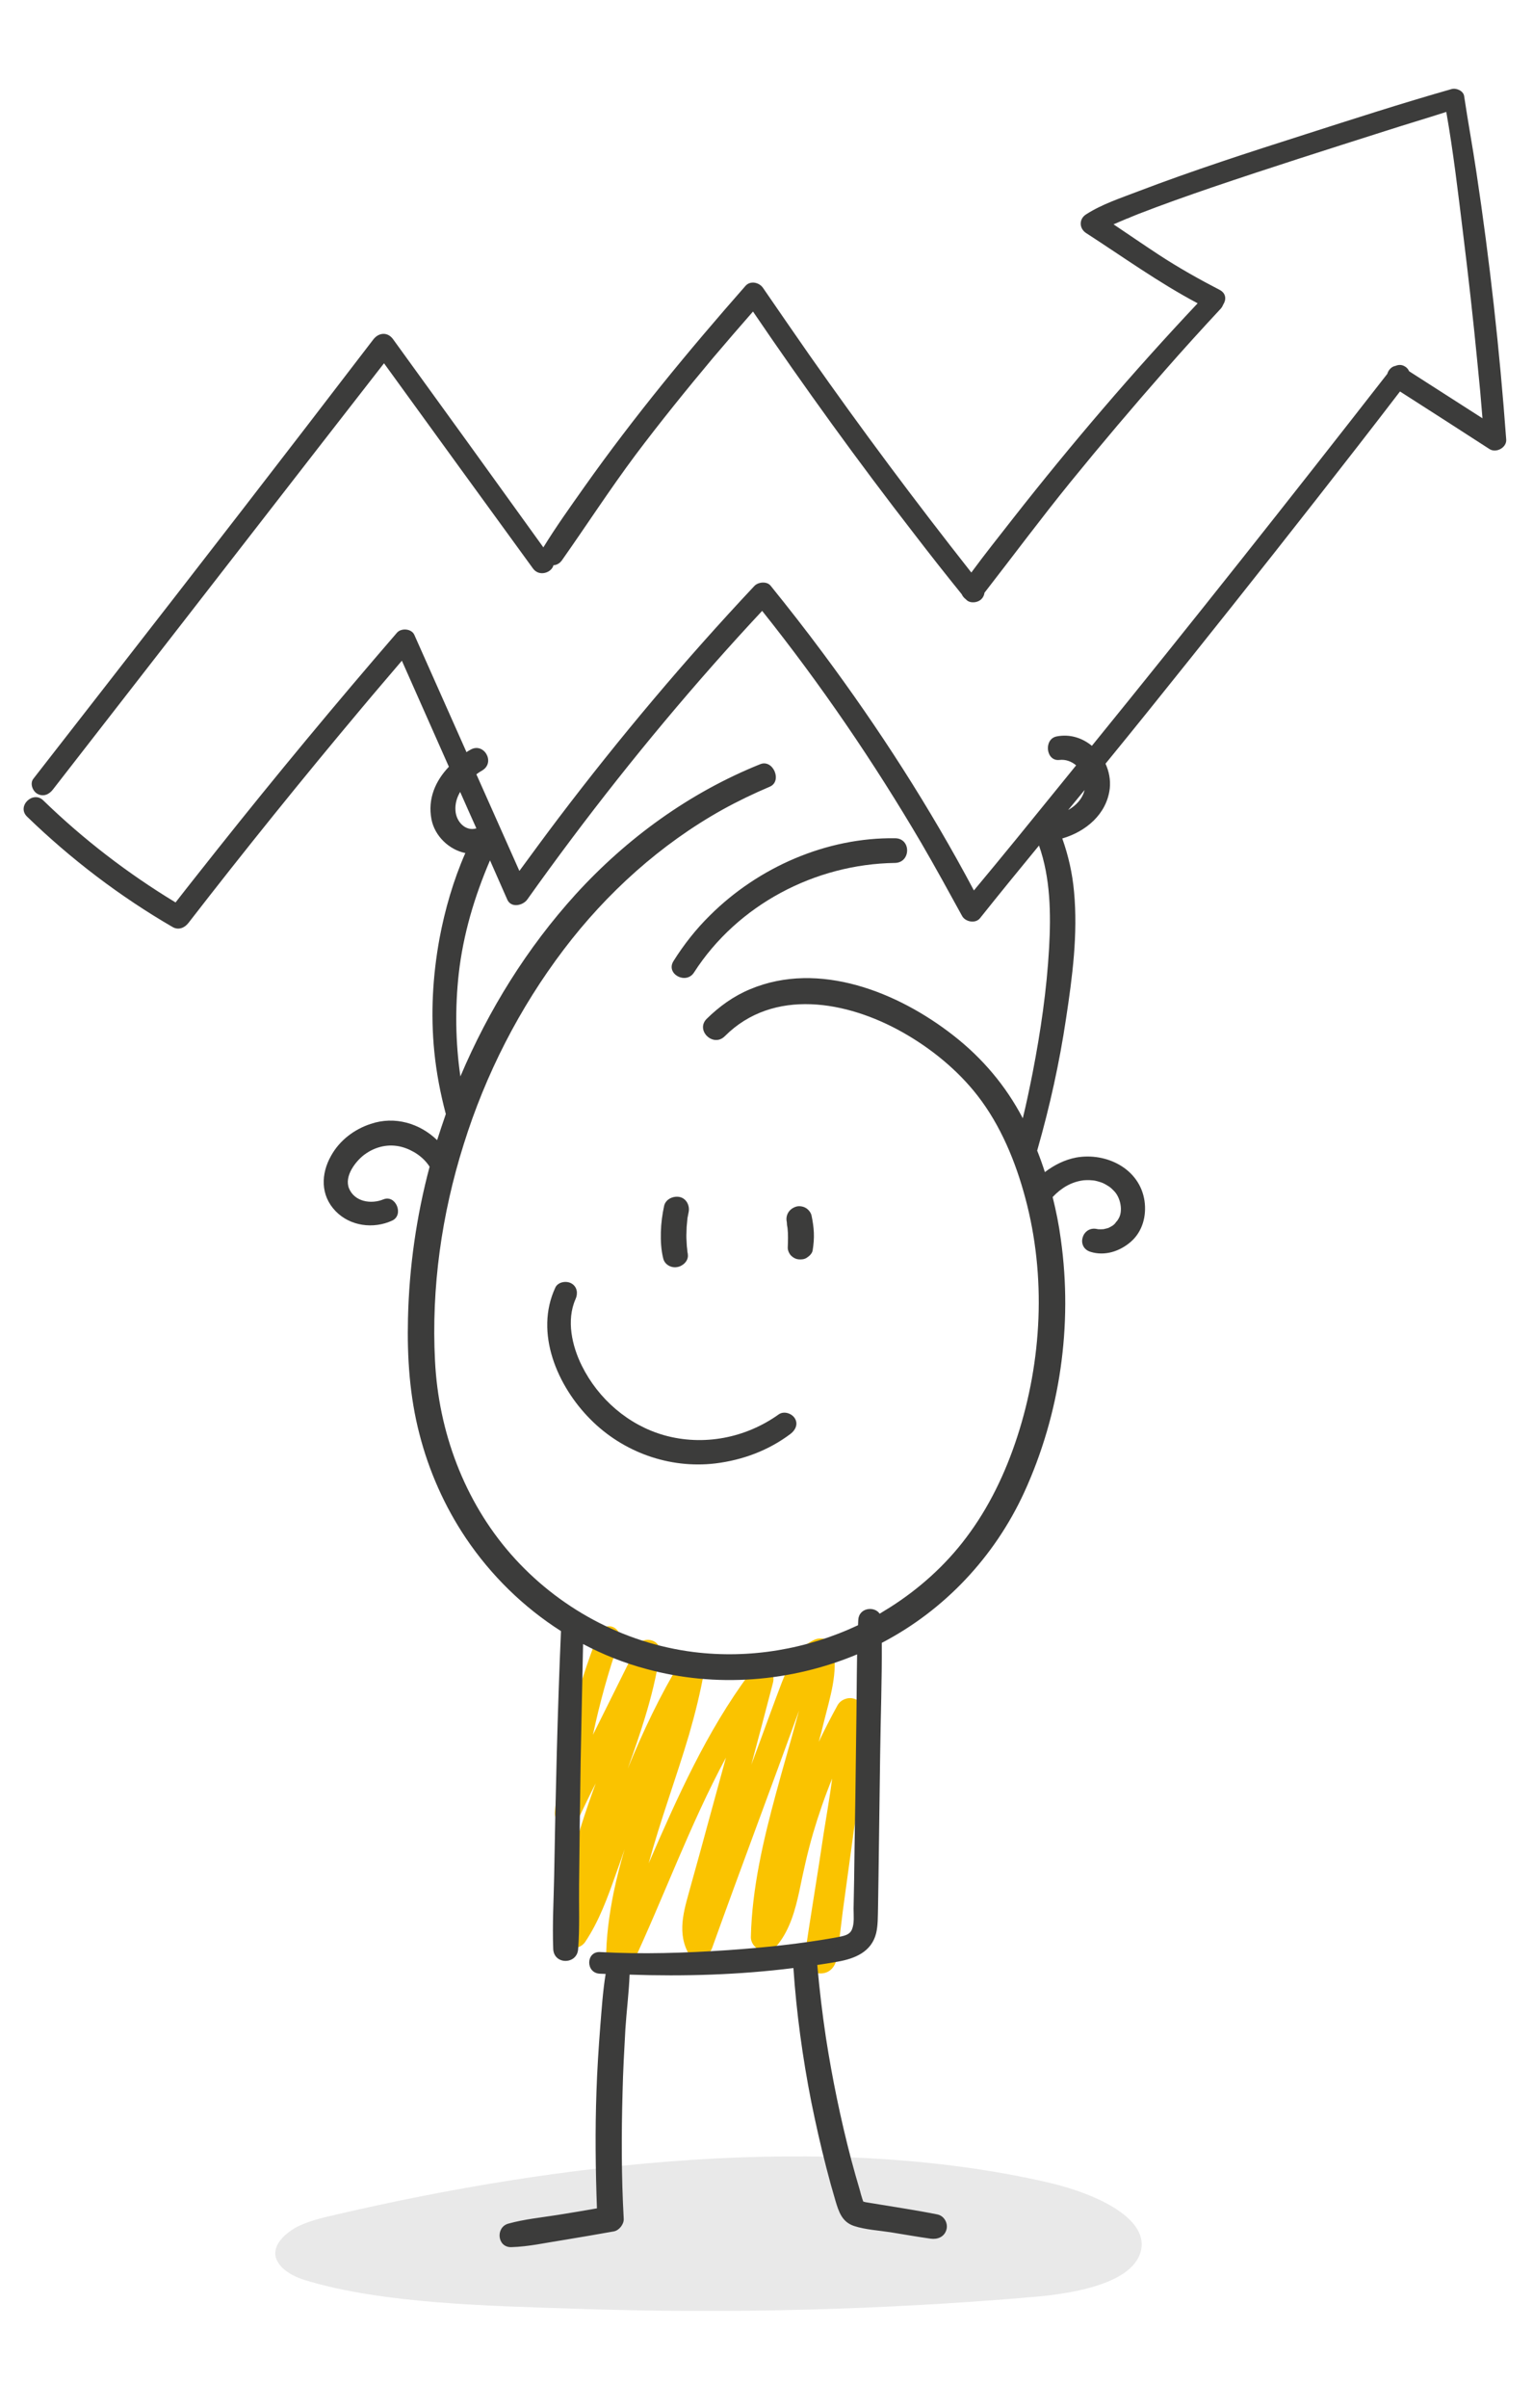
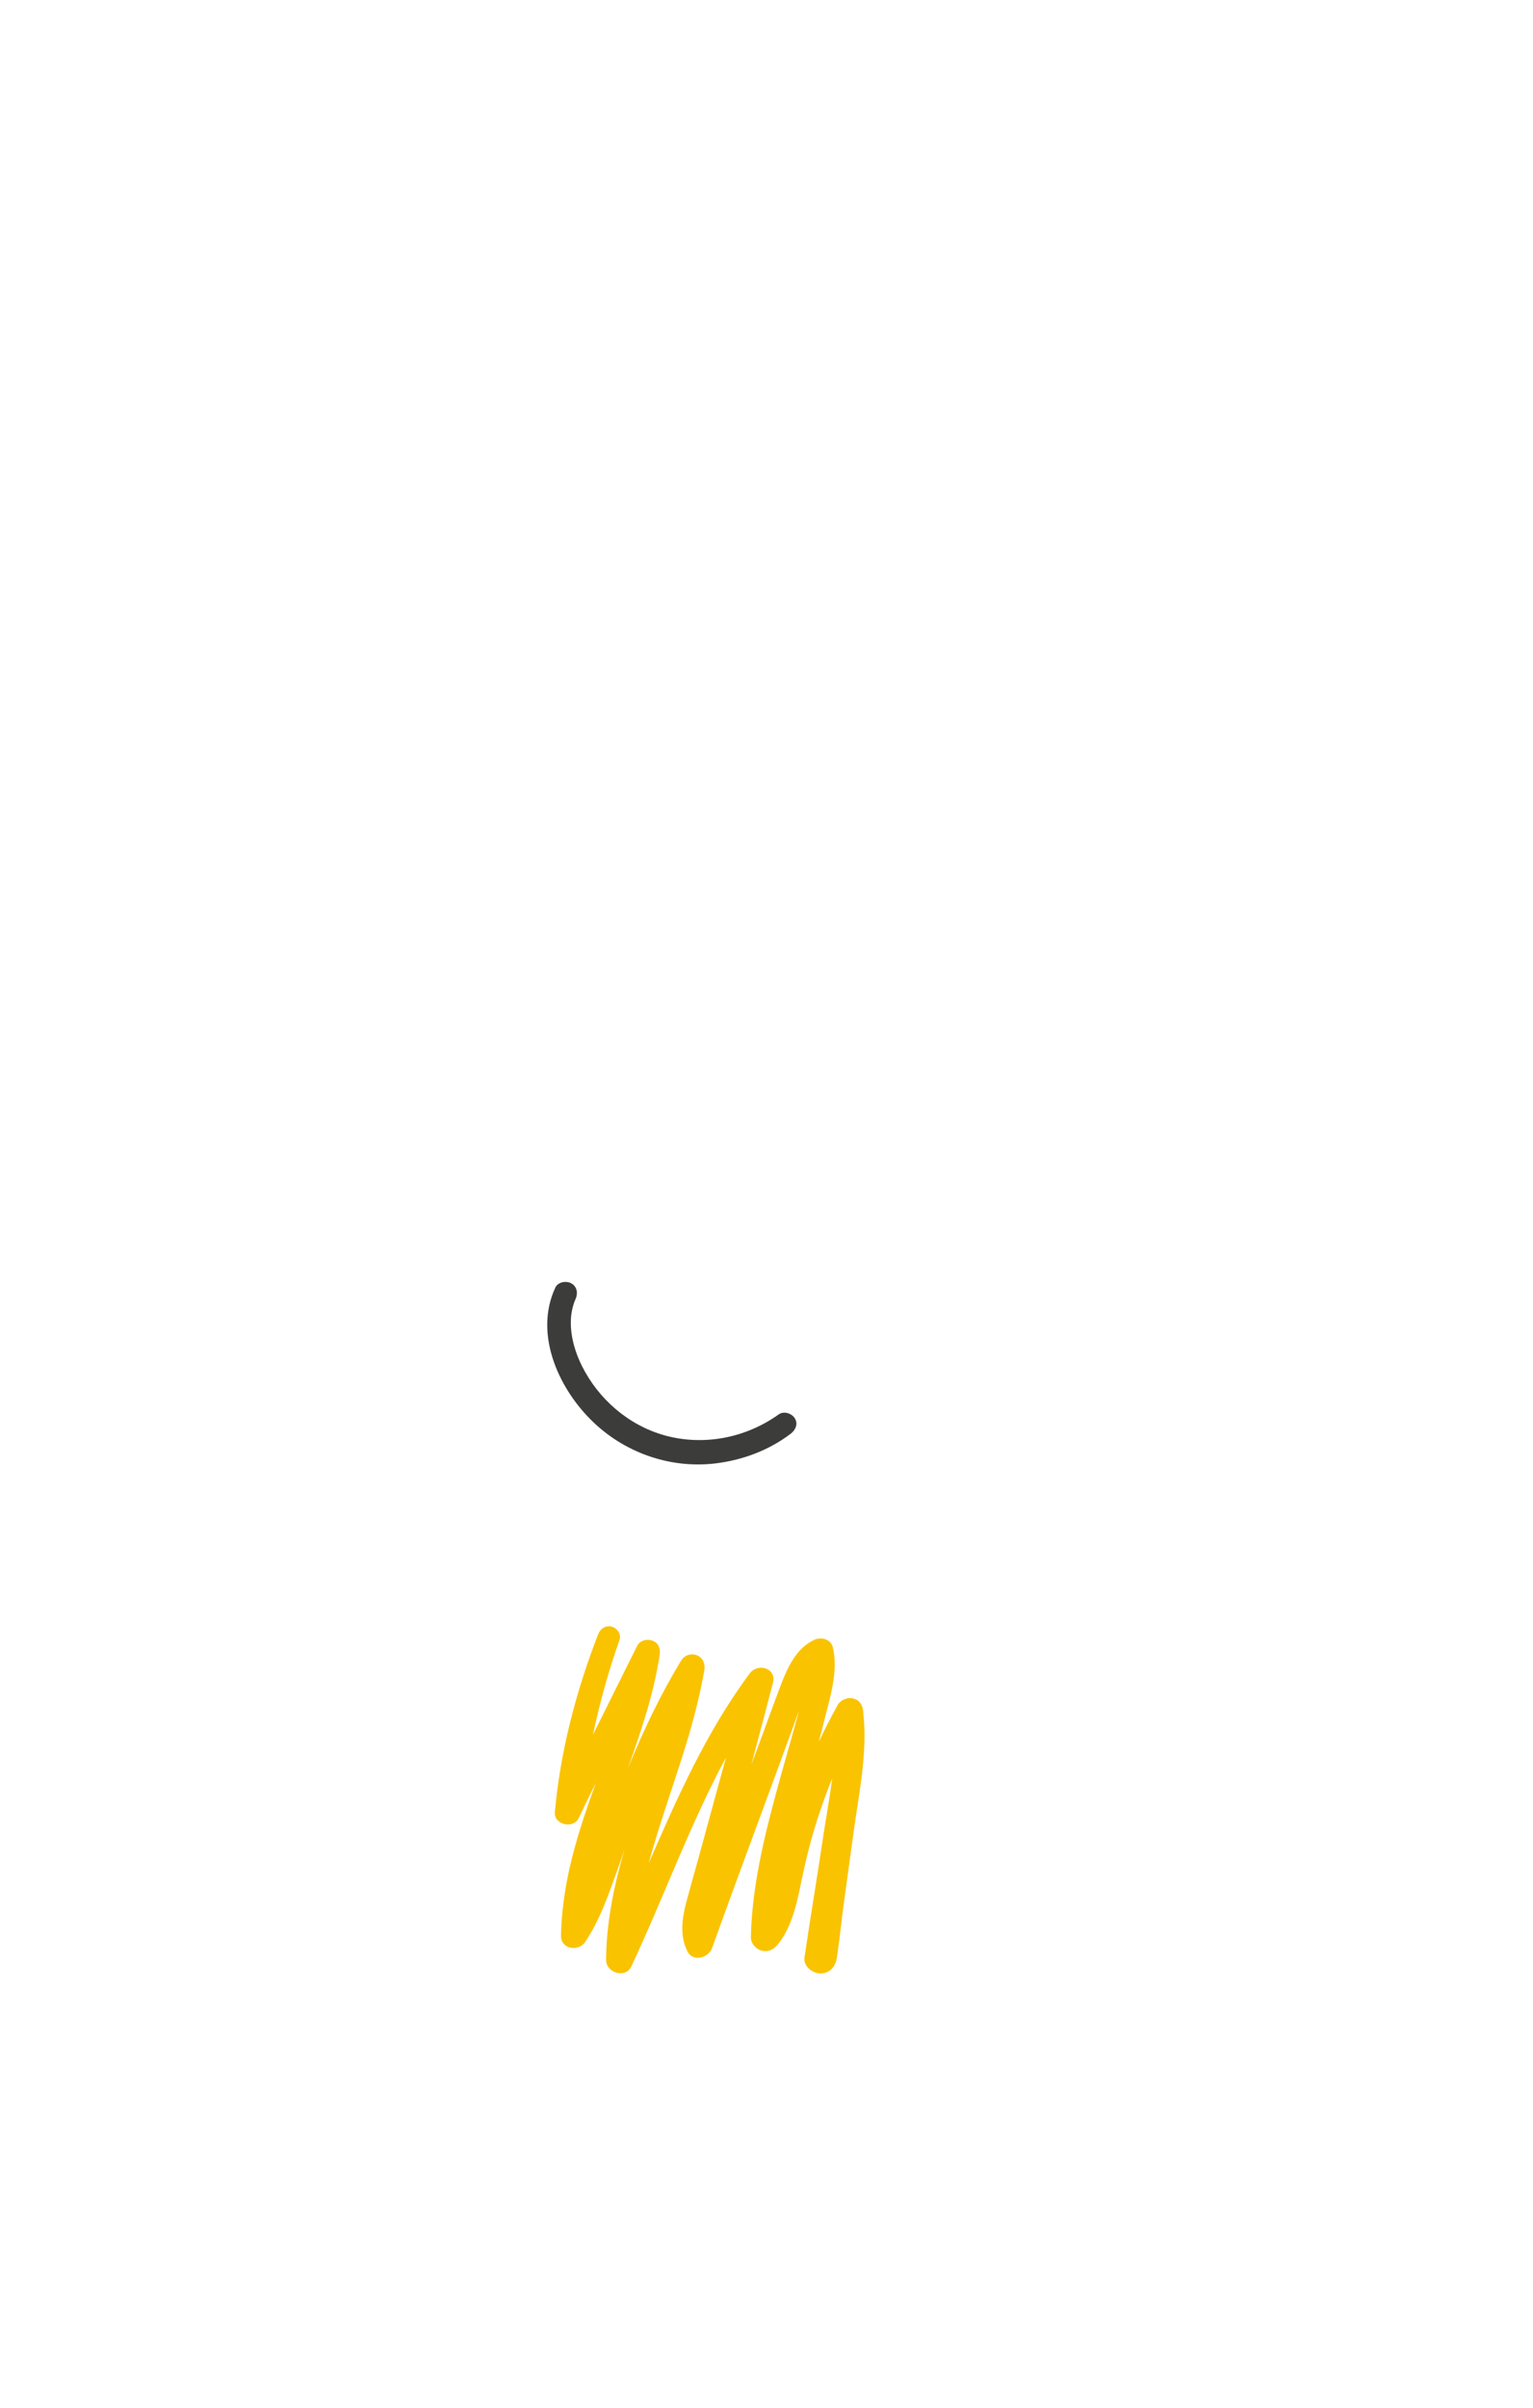
<svg xmlns="http://www.w3.org/2000/svg" version="1.1" id="Ebene_1" x="0px" y="0px" viewBox="0 0 652.3 1024" style="enable-background:new 0 0 652.3 1024;" xml:space="preserve">
  <style type="text/css">
	.st0{fill:#E9E9E9;}
	.st1{fill:#FAC300;}
	.st2{fill:#3C3C3B;}
</style>
  <g>
-     <path class="st0" d="M117.2,957.4c-0.1,0.6-0.1,1.3,0,1.9c0.7,4.6,6.1,8.4,12.2,10.3c33.1,10.3,79.9,11.1,115.7,12.3   c64.9,2.2,130.1,0.5,194.5-5c18.9-1.6,41.8-6.1,45.7-19c4.2-14.2-18.6-24.8-38.5-29.5c-95.5-22.3-210.4-8.3-303.5,13.4   c-6.2,1.4-12.6,2.9-17.7,5.7C121.2,950.1,117.7,953.6,117.2,957.4z" />
    <path class="st1" d="M363.2,722.4c-2.5-0.7-5.5,0.5-6.8,2.8c-2.8,5.1-5.5,10.3-8,15.6c0.8-2.9,1.5-5.7,2.2-8.6   c2.5-10.1,6.2-21.1,3.8-31.5c-0.8-3.7-5.1-4.7-8.1-3.2c-7.1,3.4-10.7,10.7-13.5,17.7c-3.3,8.6-6.4,17.2-9.6,25.9   c-1.2,3.1-2.3,6.3-3.5,9.4c3.1-11.6,6.2-23.2,9.2-34.8c1.6-6.3-6.4-8.6-9.9-4c-18.4,24.8-30.8,52.7-43,80.8   c5-18.4,11.8-36.5,17.2-54.8c2.6-9,4.9-18.2,6.5-27.4c0.4-2.6-0.5-5.2-3.1-6.3c-2.5-1-5.4-0.1-6.8,2.3   c-8.9,14.6-16.2,30.1-22.7,45.9c2.6-7.2,5.1-14.4,7.3-21.6c2.7-8.8,4.9-17.7,6.3-26.8c0.4-2.6-0.4-5-3-6c-2.3-0.9-5.4-0.2-6.6,2.2   c-6.3,12.6-12.5,25.2-18.8,37.8c2.9-13.6,6.6-27.1,11.3-40.3c0.9-2.4-1-5.1-3.3-5.7c-2.6-0.7-4.9,0.9-5.8,3.3   c-9.4,24.2-16.1,49.8-18.4,75.6c-0.5,5.3,7.8,7.3,10.1,2.6c2.4-5,4.8-10,7.3-14.9c-4.4,12.1-8.5,24.2-11.3,36.8   c-2,9.2-3.3,18.6-3.5,28c-0.1,5.8,7.4,7,10.3,2.7c5.9-8.8,9.5-18.8,13-28.7c1.3-3.6,2.6-7.2,3.8-10.8c-1.8,6.1-3.4,12.3-4.7,18.5   c-1.9,9.5-3.2,19.1-3.2,28.7c0,5.4,8.2,8,10.7,2.8c13.8-29.4,24.9-60.3,40.3-88.9c-2.3,8.4-4.6,16.8-6.9,25.2   c-2.6,9.6-5.2,19.1-7.9,28.7c-2.5,9.4-6.2,19.2-1.6,28.5c2.3,4.7,9,2.8,10.5-1.4c12.1-33.7,24.8-67.3,37-101   c-0.5,1.7-0.9,3.4-1.4,5.1c-2.7,10-5.7,20-8.4,30.1c-5.4,19.9-10.2,40.3-10.7,61c-0.1,2.7,2,5.2,4.6,5.9c2.9,0.8,5.4-0.7,7.1-2.9   c5-6.4,7.2-14.5,8.9-22.3c1.7-8.3,3.5-16.6,5.9-24.8c2.3-7.8,5-15.6,8.1-23.2c-1,7.8-2.4,15.5-3.6,23.2c-2.6,17.7-5.6,35.3-8.2,53   c-0.5,3.7,3.5,6.7,6.8,6.7c4.1,0,6.4-3,7-6.7c1.3-8.7,2.1-17.5,3.4-26.3c1.2-8.8,2.4-17.5,3.6-26.3c2.3-17,6.2-34.6,4.2-51.8   C367.2,725.4,365.9,723.1,363.2,722.4z" />
-     <path class="st2" d="M73.5,394.3c2.5,1.4,5.1,0.3,6.7-1.8c24-31,48.7-61.6,73.9-91.6c5.6-6.7,11.3-13.3,16.9-19.9   c6.7,15,13.3,30.1,20,45.1c-5.7,6-9.1,13.6-7.4,22.4c1.4,7.1,7.5,12.9,14.4,14.3c-5.1,11.6-8.7,24.1-11,36.4   c-2.9,15.9-3.8,32-2.2,48.1c0.9,9,2.6,17.8,4.9,26.5c-1.3,3.7-2.5,7.4-3.7,11.1c-7.3-7.1-18-10.4-28.3-6.9c-7,2.3-13.2,7-16.8,13.5   c-4.4,7.7-4.6,16.9,1.9,23.6c6.2,6.4,16.1,7.7,24.1,4c5.1-2.4,1.5-11.2-3.8-9c-5.1,2.1-12.2,1.1-14.6-4.7   c-2.1-5.2,2.8-11.5,6.5-14.3c4.7-3.5,10.4-4.8,16-3.3c4.7,1.3,9.2,4.3,11.8,8.4c-5.6,21-8.7,42.7-9.2,64.5   c-0.4,16.6,0.7,33.2,4.9,49.3c4,15.6,10.7,30.7,19.7,44.1c10.7,15.9,24.5,29.4,40.5,39.6c-1.5,34.7-2.3,69.3-2.9,104   c-0.2,10.3-0.8,20.8-0.4,31.2c0.3,6.8,10.2,6.7,10.6,0c0.7-8.9,0.3-18.1,0.4-27c0.1-8.9,0.2-17.8,0.3-26.8   c0.2-17.4,0.5-34.8,0.9-52.1c0.2-7.9,0.3-15.8,0.5-23.8c8.5,4.5,17.5,8.1,26.9,10.6c29.6,8.1,61.4,5.6,89.7-6.2   c-0.2,11.4-0.2,22.9-0.4,34.3c-0.2,16.3-0.4,32.6-0.7,48.9c-0.1,8.3-0.2,16.6-0.4,25c0,2.8,0.4,6.2-0.7,8.8c-1,2.5-3.9,2.8-6.2,3.3   c-15.4,2.8-31.1,4.4-46.7,5.5c-18,1.2-36.3,1.8-54.3,0.8c-6-0.3-6.2,8.9-0.1,9.2c0.8,0,1.7,0.1,2.5,0.1c-1.2,7.4-1.7,15.1-2.3,22.5   c-0.7,9.1-1.3,18.3-1.6,27.4c-0.6,16.6-0.4,33.2,0.2,49.8c-5.6,1-11.1,1.9-16.7,2.8c-6.9,1.1-14.2,1.8-21,3.7   c-5.5,1.5-4.8,10.2,1.3,10c7.3-0.2,14.8-1.9,22-3c7.2-1.2,14.4-2.4,21.6-3.7c2.2-0.4,4.3-3,4.2-5.3c-1-17.9-1-35.9-0.5-53.8   c0.2-9,0.7-17.9,1.2-26.9c0.5-7.7,1.5-15.5,1.8-23.2c23.3,0.8,46.6,0.1,69.7-2.8c1.3,19.1,3.9,38.1,7.6,56.9c1.9,9.4,4,18.7,6.4,28   c1.2,4.7,2.5,9.4,3.9,14.1c1.4,4.7,2.8,9,7.9,10.7c4.9,1.6,10.6,1.9,15.7,2.7c5.6,0.9,11.2,1.9,16.9,2.7c2.9,0.4,5.8-0.7,6.7-3.8   c0.8-2.7-0.9-5.9-3.8-6.5c-8.9-1.8-17.9-3.1-26.8-4.6c-1.2-0.2-2.5-0.4-3.7-0.6c-0.2,0-0.7-0.2-1.1-0.3c-0.1-0.4-0.3-0.9-0.4-1.2   c-0.4-1.2-0.7-2.3-1-3.5c-1.3-4.3-2.5-8.7-3.7-13.1c-4.5-17.2-8.1-34.6-10.8-52.1c-1.5-10-2.7-20.1-3.6-30.2c0-0.2,0-0.4-0.1-0.5   c2.9-0.4,5.8-0.9,8.7-1.4c7.3-1.3,14.4-4.1,16.4-12.1c0.8-3.4,0.7-7,0.8-10.5c0.1-4.3,0.1-8.7,0.2-13c0.2-17.4,0.5-34.7,0.7-52.1   c0.2-15.9,0.8-31.9,0.7-47.9c26.7-13.9,48-36.6,60.6-64c15.3-33.4,20.7-71.1,15.6-107.5c-0.8-6.1-2-12.1-3.5-18.1   c3.6-3.8,7.8-6.4,13-7.1c-0.2,0,1.4-0.1,1.6-0.1c0.8,0,1.5,0,2.3,0.1c0.7,0,2,0.3,3.2,0.7c1.1,0.3,1.9,0.7,3.2,1.5   c1.2,0.7,1.6,1.1,2.7,2.2c2.9,2.8,4,8.6,2.1,11.8c-0.2,0.4-0.5,0.8-0.7,1.1c0.1-0.2-0.8,0.9-0.9,1.1c-0.2,0.2-0.5,0.5-0.8,0.7   c0.4-0.3,0.4-0.3-0.1,0.1c-0.6,0.4-1.2,0.7-1.8,1c-0.1,0.1-0.2,0.1-0.3,0.1c-0.1,0-0.2,0-0.3,0.1c-0.6,0.1-1.1,0.3-1.7,0.4   c0.1-0.1-1.3,0.1-1.4,0c-0.2,0-0.5,0-0.7,0c0.1,0,0,0-0.5-0.1c-6.3-1.4-9.1,7.7-2.8,9.7c6.1,1.9,12.5-0.2,17.2-4.3   c4.9-4.3,6.7-10.9,5.8-17.3c-2-13.8-16.3-20.8-29.1-18.5c-4.8,0.9-9.4,3.2-13.3,6.2c-1-3.1-2.1-6.2-3.3-9.2   c0.1-0.2,0.2-0.4,0.2-0.6c5.2-18.2,9.3-36.7,12.1-55.5c2.7-17.7,5.1-36,3.4-54c-0.7-7.8-2.4-15.3-5-22.6   c10-2.9,18.9-10.3,20.2-21.2c0.4-3.7-0.3-7.3-1.8-10.6c6.2-7.6,12.4-15.2,18.5-22.8c23.9-29.7,47.6-59.5,71.1-89.5   c12-15.3,23.9-30.6,35.7-46c12.7,8.1,25.4,16.3,38.1,24.5c2.8,1.8,7.3-0.6,7.1-4c-2.8-38.1-7-76-12.7-113.8   c-1.6-10.8-3.6-21.5-5.2-32.3c-0.3-2.3-3.4-3.6-5.4-3c-21.1,6-42.1,12.8-63,19.5c-23.5,7.5-47,15.1-70.1,23.9   c-7.5,2.9-15.6,5.5-22.4,9.9c-3,1.9-3,5.9,0,7.9c15.8,10.2,30.9,21.1,47.5,29.9c-27.5,29.2-53.6,59.7-78.4,91.3   c-6,7.7-12.1,15.3-17.9,23.2c-23.8-30.2-46.8-61-68.9-92.5c-6.6-9.5-13.2-19-19.7-28.5c-1.6-2.4-5.4-3.3-7.5-0.9   c-24.1,27.4-47.4,55.6-68.5,85.4c-6,8.5-12.1,17-17.5,25.8c-21.3-29.6-42.6-59.1-64-88.6c-2.3-3.1-6-2.8-8.3,0.1   C121.7,192.9,84,241.6,46.2,290.1c-10.7,13.7-21.3,27.4-32,41.1c-1.6,2-0.3,5.3,1.7,6.4c2.5,1.4,5,0.3,6.6-1.8   c37.8-48.6,75.5-97.1,113.2-145.7c9.2-11.9,18.5-23.7,27.7-35.6c21.1,29.1,42.2,58.2,63.4,87.3c2.6,3.6,7.9,1.8,8.7-1.4   c1.3-0.1,2.6-0.7,3.6-2.1c10.5-14.9,20.4-30.2,31.3-44.8c10.6-14.1,21.7-27.8,33-41.3c5.6-6.6,11.3-13.2,17-19.7   c21.9,32.2,44.8,63.9,68.7,94.7c6.6,8.6,13.3,17.1,20.1,25.5c0.4,0.9,1,1.6,1.8,2.2c1.6,1.9,5,1.5,6.6-0.1c0.8-0.8,1.2-1.8,1.3-2.7   c12.2-15.7,24.1-31.7,36.6-47.1c13.1-16.1,26.5-31.9,40.2-47.5c7.8-8.9,15.7-17.6,23.8-26.3c0.5-0.6,0.8-1.2,1-1.7   c1.3-2,1.3-4.7-1.5-6.2c-8.9-4.6-17.6-9.5-26-15c-6.4-4.2-12.8-8.6-19.2-12.9c0.1,0,0.2-0.1,0.3-0.1c1.6-0.7,3.2-1.4,4.9-2.1   c0.2-0.1,0.7-0.3,0.8-0.3c0.5-0.2,1-0.4,1.4-0.6c1.1-0.4,2.1-0.9,3.2-1.3c10.3-4,20.8-7.7,31.3-11.3c24.4-8.3,49-16.1,73.5-23.9   c8.7-2.8,17.5-5.4,26.2-8.2c3,17,5,34.2,7.1,51.3c2.3,18.6,4.4,37.2,6.2,55.9c0.8,7.7,1.5,15.4,2.1,23.1   c-10.4-6.7-20.8-13.3-31.2-20c-0.4-0.9-1.1-1.7-1.9-2.1c-1.3-0.8-2.7-0.7-3.9-0.2c-1.7,0.3-3,1.7-3.5,3.4   c-41.4,53.1-83.2,105.9-125.7,158.2c-4.1-3.4-9.4-5.1-15-4c-5.6,1.1-4.6,10.7,1.2,10c2.6-0.3,5.1,0.6,7.1,2.3c-2.4,3-4.9,6-7.3,9   c-12,14.8-24,29.6-36.2,44.2c-18.7-35.2-40.4-68.9-64.2-100.9c-7.2-9.7-14.7-19.3-22.3-28.7c-1.6-2-5.3-1.6-6.9,0.1   c-29.5,31.4-57.3,64.4-83.4,98.8c-5.6,7.4-11.1,14.9-16.6,22.4c-6.1-13.7-12.2-27.4-18.3-41.1c0.8-0.6,1.7-1.2,2.6-1.7   c5.6-3.5,0.5-12.1-5.2-8.7c-0.5,0.3-1.1,0.6-1.6,1c-7.4-16.6-14.8-33.3-22.2-49.9c-1.2-2.7-5.6-3-7.4-0.9   c-26,30.1-51.5,60.8-76.3,92c-6,7.6-12,15.1-17.9,22.7c-20.3-12.3-39.2-26.8-56.3-43.4c-4.4-4.3-11.4,2.5-6.9,6.9   C30.3,365.5,51.1,381.3,73.5,394.3z M367.3,936.7C367.5,936.9,367.3,937.1,367.3,936.7L367.3,936.7z M193.8,344.7   c-0.2-2.9,0.6-5.5,2-7.9c2.3,5.2,4.6,10.4,6.9,15.5C198.2,353.7,194.1,349.6,193.8,344.7z M454.5,344.5c2.3-2.8,4.7-5.7,7-8.5   C460.6,339.7,457.9,342.6,454.5,344.5z M224.4,382.5c24.6-34.6,51-68,79.1-99.8c6.8-7.7,13.7-15.3,20.8-22.9   c24.9,31.2,47.5,64.3,67.7,98.7c6,10.3,11.7,20.7,17.4,31.1c1.4,2.5,5.7,3.3,7.6,0.9c8.3-10.4,16.7-20.7,25.1-30.9   c4.9,13.8,5.1,29.1,4.3,43.5c-1,17.8-3.6,35.6-7,53.1c-1.3,6.5-2.6,12.9-4.2,19.4c-7.2-13.8-17.2-25.6-29.5-35.2   c-23.5-18.4-57.2-32-86.5-19.7c-7,2.9-13.1,7.3-18.5,12.6c-4.9,4.9,2.8,12.3,7.7,7.4c20.7-20.7,52-15,75.6-1.7   c12.1,6.8,23.5,16.1,31.9,26.9c9.9,12.7,16.3,28.3,20.4,43.7c8.9,33.2,7.1,69.1-3.5,101.6c-5,15.3-12,30-21.8,42.9   c-8.8,11.7-20,21.7-32.3,29.5c-1.5,0.9-2.9,1.8-4.4,2.7c-2.3-3.4-8.9-2.5-9.1,2.7c0,0.7-0.1,1.4-0.1,2.2   c-21.7,10.2-46,14.4-70,11.4c-30-3.8-57.8-18.9-77.7-41.6c-19.9-22.7-30.8-52.2-32.3-82.2c-1.6-31.1,2.8-62.3,12.2-92.1   c9.3-29.8,23.7-58,42.6-82.9c18.2-24,41.2-44.8,67.6-59.5c6.5-3.6,13.2-6.8,20-9.7c5.5-2.3,1.5-11.8-4-9.6   c-30.1,12.1-56.7,31.4-78.5,55.3c-20.7,22.8-37.1,49.2-49.1,77.5c-2.1-14.4-2.3-29.2-0.7-43.7c1.9-16.8,6.7-32.8,13.3-48.2   c2.5,5.6,4.9,11.2,7.4,16.8C217.6,386.3,222.6,385.1,224.4,382.5z" />
-     <path class="st2" d="M286.6,408.7c-3.5,5.5,5.3,10.2,8.7,4.9c18.5-28.8,51.5-46.1,85.5-46.6c6.8-0.1,7-10.4,0.1-10.5   c-29.2-0.4-58.2,12.3-78.8,32.8C296.2,395.1,291,401.7,286.6,408.7z" />
-     <path class="st2" d="M288,538.9c2.4-0.3,4.9-2.5,4.7-5.1c0-0.5-0.1-1-0.2-1.4c0-0.4-0.1-0.8-0.1-1.2c-0.1-0.7-0.2-1.5-0.2-2.2   c-0.1-1.6-0.2-3.2-0.1-4.8c0-1.6,0.1-3.2,0.3-4.8c0-0.4,0.1-0.7,0.1-1.1c0,0,0,0,0,0c0,0,0-0.1,0-0.1c0.2-0.9,0.3-1.7,0.5-2.6   c0.6-2.7-0.8-5.8-3.7-6.5c-2.7-0.6-6,0.8-6.7,3.7c-0.8,3.7-1.3,7.4-1.4,11.2c-0.1,3.7,0.1,7.6,1,11.2   C282.8,537.8,285.5,539.3,288,538.9z" />
-     <path class="st2" d="M335.1,522.3c0.3,2.7,0.2,5.4,0.1,8.1c-0.1,1.3,0.6,2.9,1.6,3.8c0.9,0.8,1.9,1.3,3,1.4c1.2,0.1,2.5,0,3.5-0.7   c1.1-0.7,2.3-1.8,2.5-3.2c0.4-2.5,0.6-4.9,0.5-7.4c-0.1-2.5-0.5-5-1-7.4c-0.3-1.3-1.4-2.6-2.5-3.2c-1.2-0.7-2.9-0.9-4.1-0.5   c-2.9,0.9-4.6,3.6-3.9,6.6C334.8,520.6,334.9,521.4,335.1,522.3z" />
    <path class="st2" d="M282.6,610.4c-15.2-4.3-28-15.4-35-29.5c-4.2-8.4-6.7-19.4-2.7-28.4c1.1-2.4,0.7-5.3-1.8-6.7   c-2.2-1.2-5.7-0.6-6.8,1.8c-9,19.3,0.9,42,15,56.1c13.8,13.9,33.5,21,53,18.7c11.6-1.4,22.7-5.5,32.1-12.6c2.1-1.6,3.3-4.2,1.8-6.6   c-1.3-2.1-4.6-3.2-6.8-1.7C317.3,611.6,299.3,615.1,282.6,610.4z" />
  </g>
</svg>